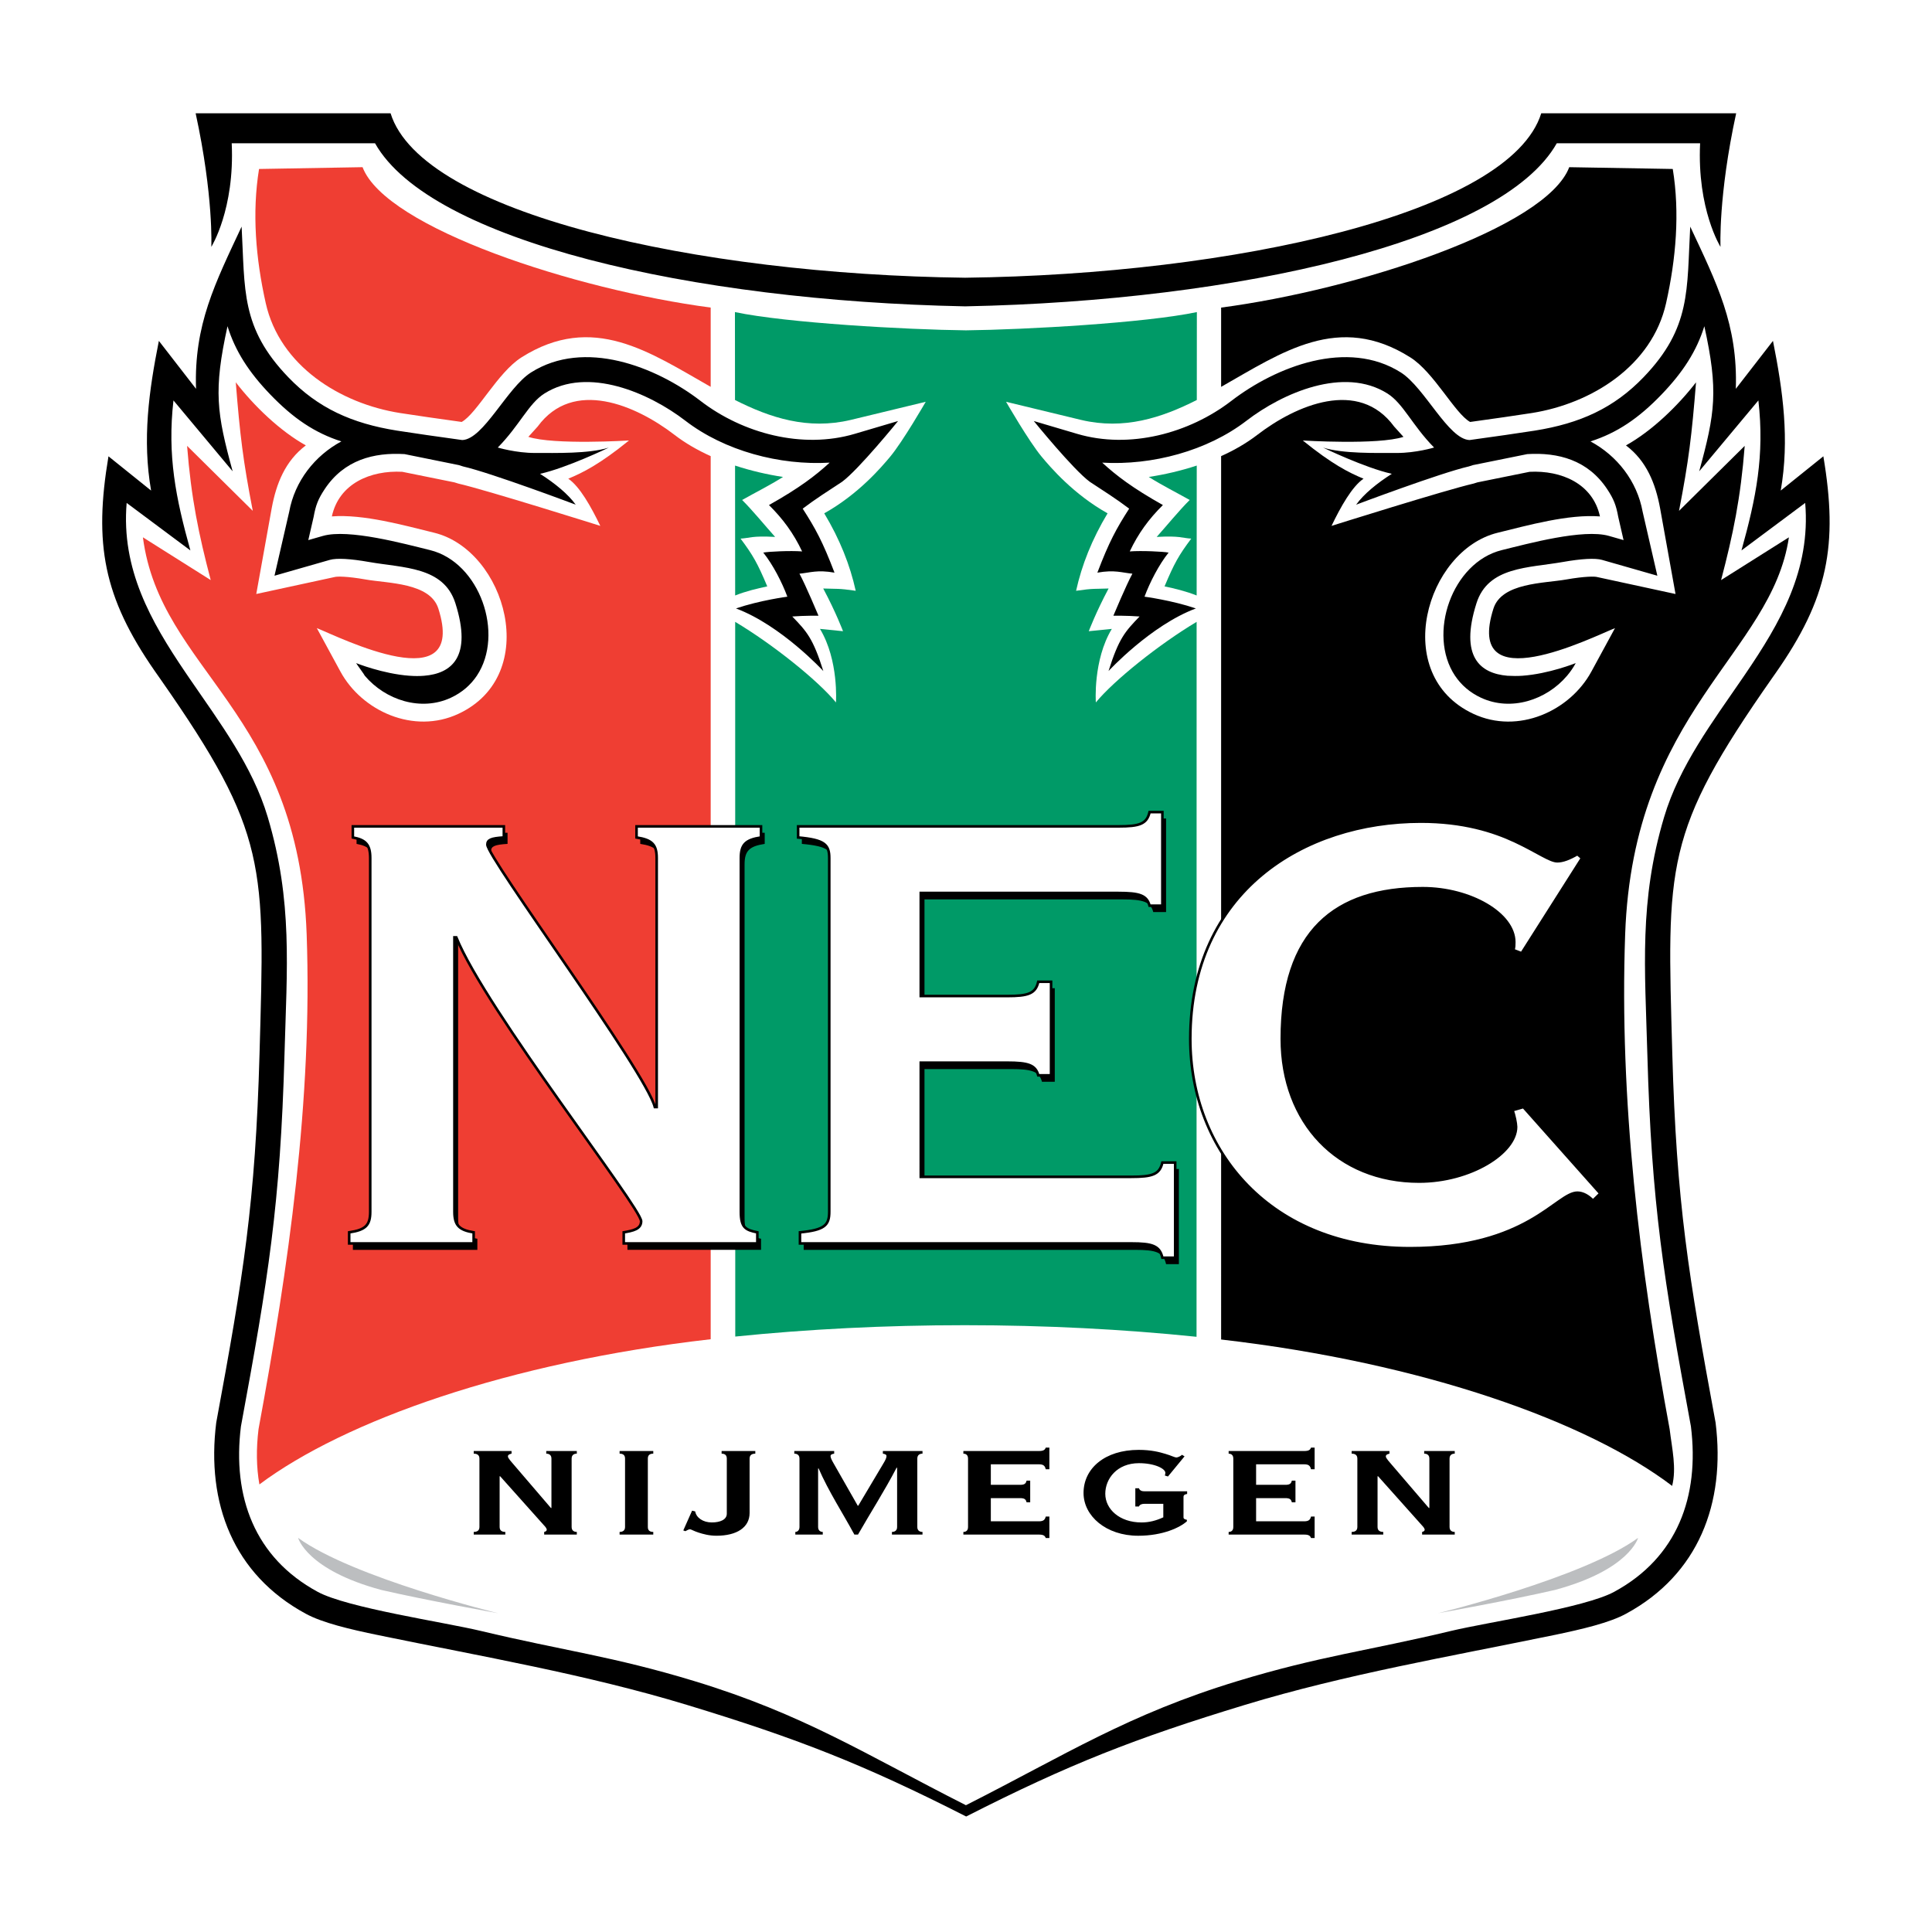
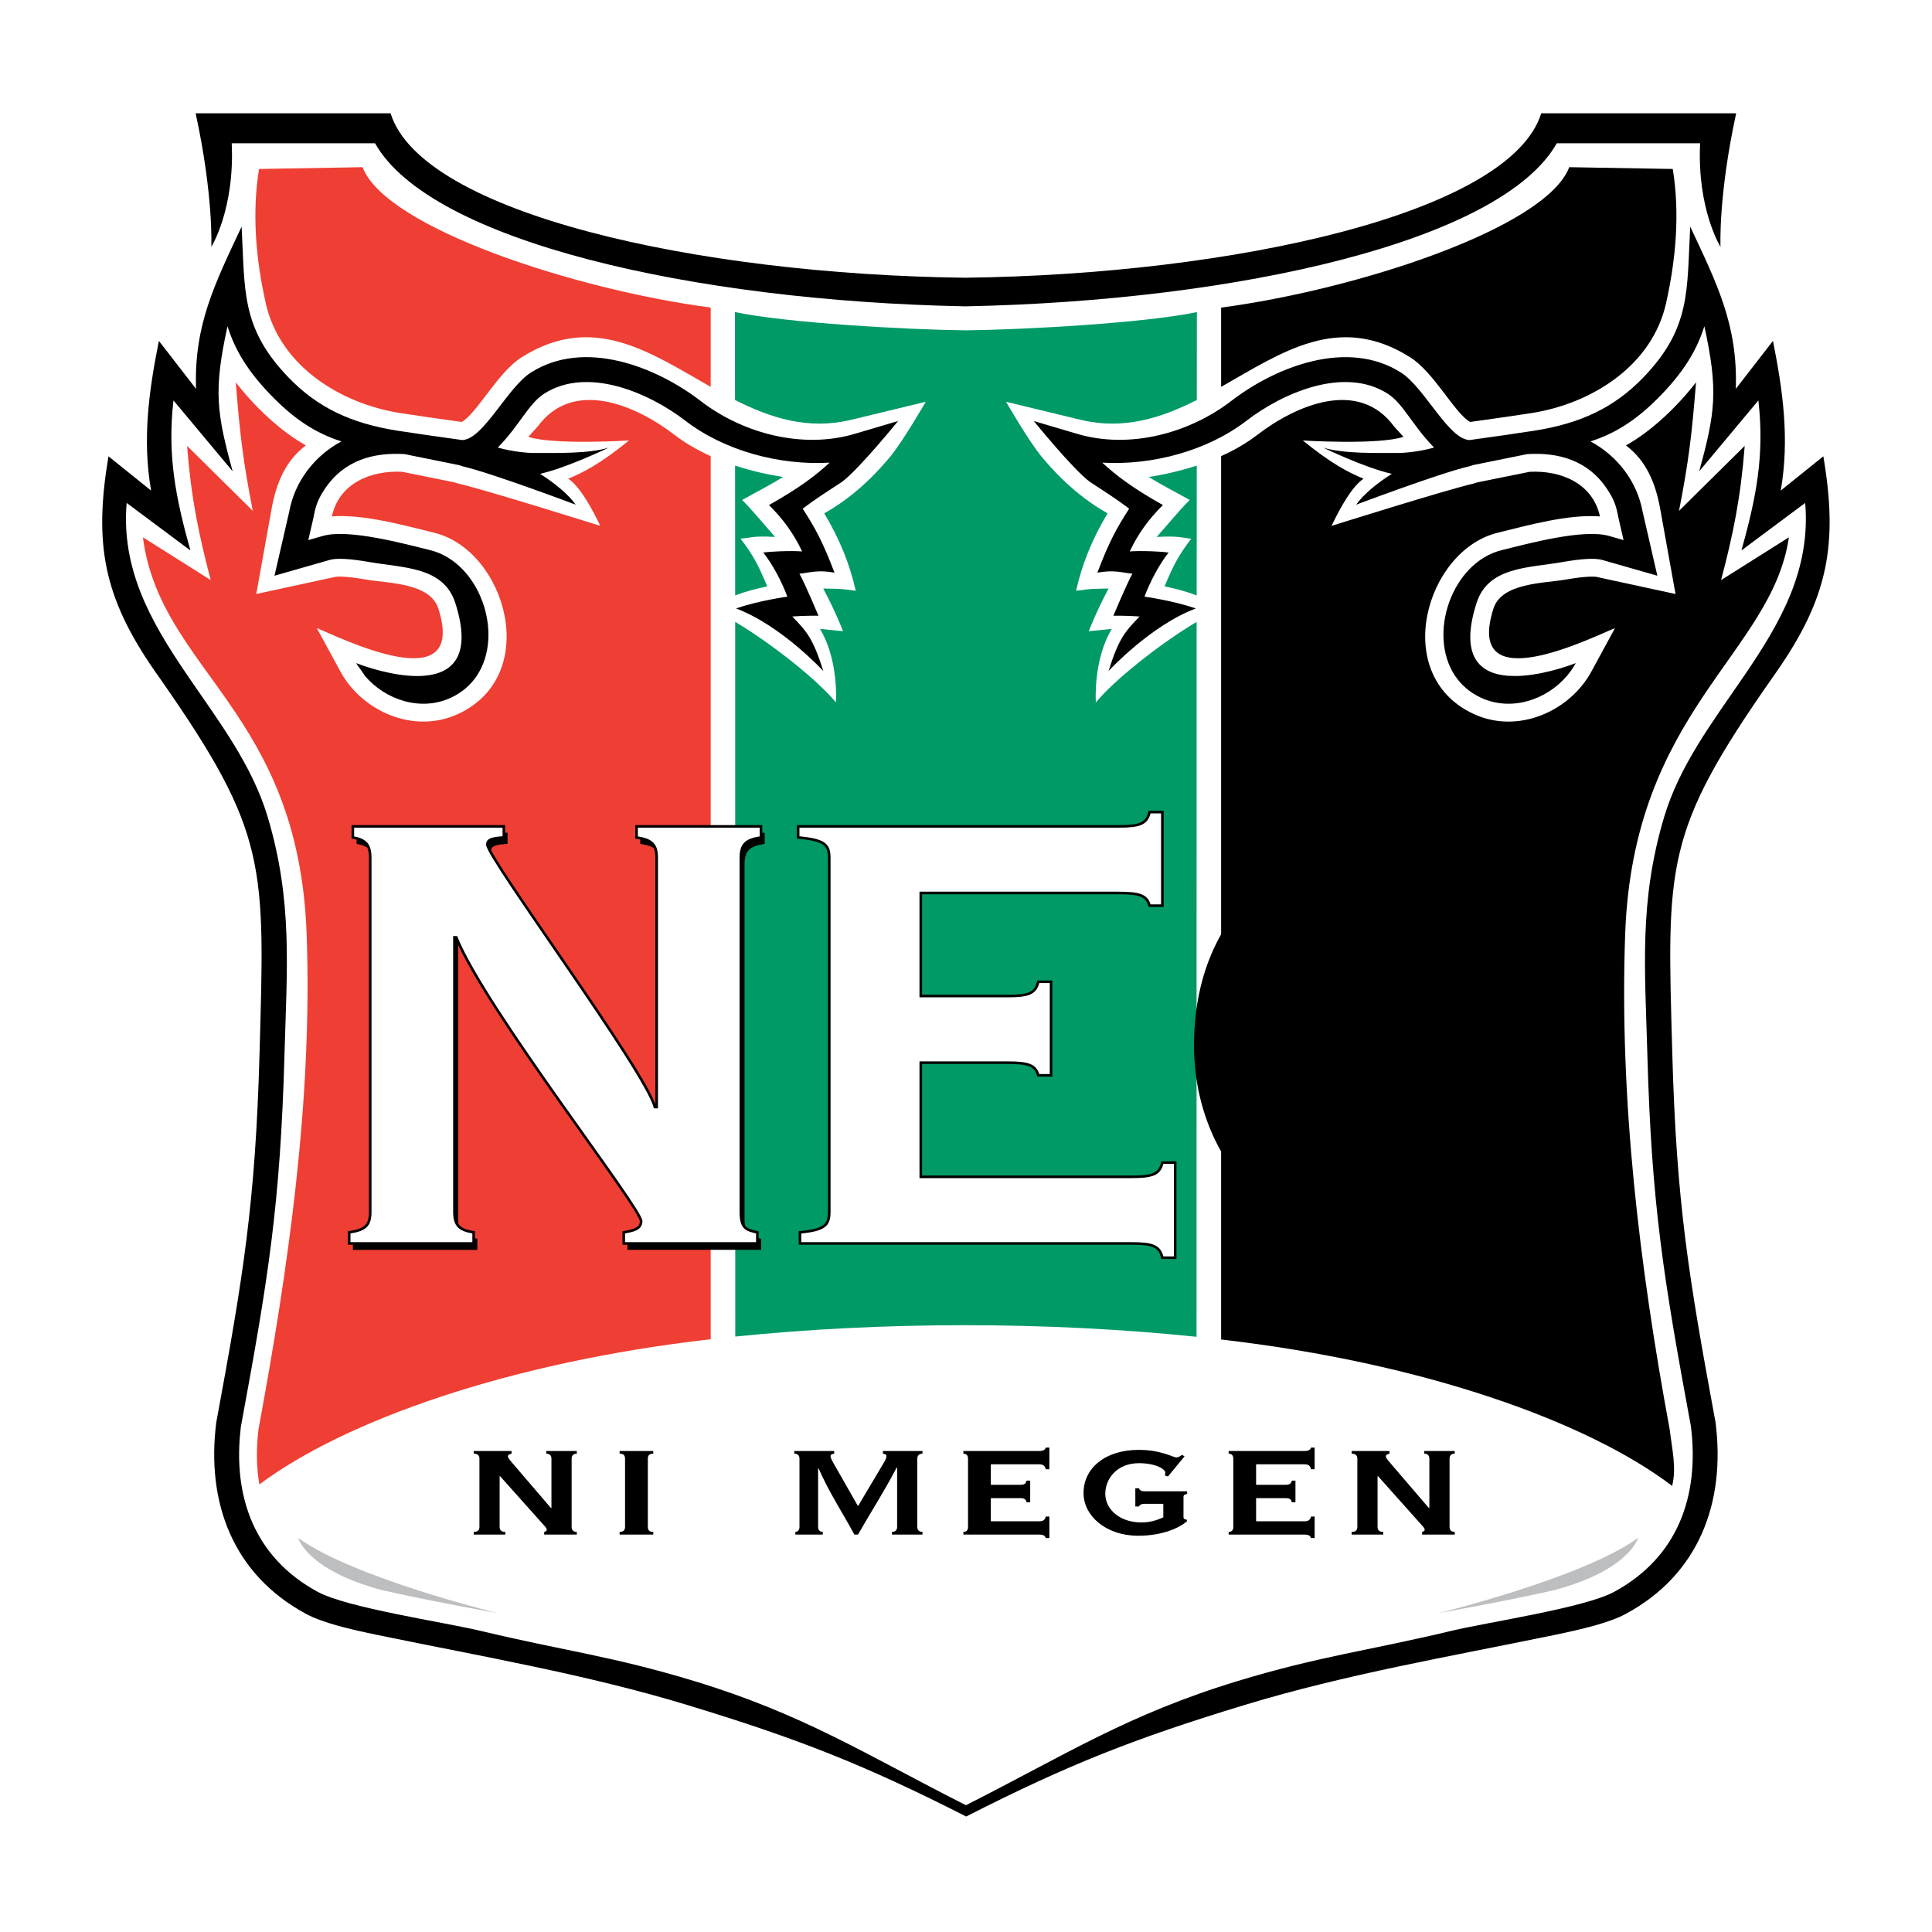
<svg xmlns="http://www.w3.org/2000/svg" version="1.0" id="Layer_1" x="0px" y="0px" width="192.756px" height="192.756px" viewBox="0 0 192.756 192.756" enable-background="new 0 0 192.756 192.756" xml:space="preserve">
  <g>
    <polygon fill-rule="evenodd" clip-rule="evenodd" fill="#FFFFFF" points="0,0 192.756,0 192.756,192.756 0,192.756 0,0  " />
-     <path fill-rule="evenodd" clip-rule="evenodd" fill="#FFFFFF" d="M17.766,11.683l-0.468-2.156h22.964   C44.97,24.675,92.27,25.883,96.298,25.932c3.985-0.05,51.442-1.274,56.145-16.405h22.964c-1.013,4.662-1.944,9.384-1.991,14.173   c-0.013,3.508,0.764,6.821,1.244,10.258l3.191-4.118c0.993,4.975,2.118,9.955,1.977,15.068l3.32-2.668   c1.835,10.907,2.044,16.552-4.6,25.999c-11.156,15.865-10.436,19.104-9.944,36.826c0.411,14.783,1.62,22.106,4.299,36.598   c1.081,8.607-1.835,16.557-9.818,20.892c-1.928,1.057-4.928,1.747-7.789,2.336c-22.942,4.729-37.651,7.514-58.919,18.338   c-21.226-10.804-36.069-13.617-58.968-18.338c-2.864-0.59-5.869-1.28-7.796-2.34c-7.979-4.336-10.892-12.283-9.811-20.888   c2.954-15.98,4.824-31.946,4.484-48.213C23.808,70.676,5.096,68.767,9.053,45.232l0.503-2.991l3.321,2.668   c-0.142-5.113,0.983-10.094,1.976-15.068l3.15,4.064l0.092-0.678c0.23-1.589,0.538-3.064,0.78-4.649l0.03-0.21   c0.294-2.148,0.429-4.94,0.264-7.385C18.999,18.753,18.613,15.586,17.766,11.683L17.766,11.683L17.766,11.683z" />
    <path fill-rule="evenodd" clip-rule="evenodd" fill="#009A67" d="M73.325,31.137c5.138,1.084,17.056,1.751,23.043,1.821   c5.987-0.07,17.905-0.737,23.043-1.821l-0.006,8.772c-3.527,1.783-7.261,3-11.54,1.988l-7.49-1.811c0,0,2.266,3.939,3.547,5.476   c0.903,1.084,3.182,3.751,6.581,5.653c-1.559,2.593-2.573,5.155-3.142,7.728c1.757-0.258,1.865-0.175,3.243-0.228   c-1.278,2.399-1.977,4.261-1.977,4.261l2.3-0.232c-1.893,3.138-1.595,7.338-1.595,7.338c1.808-2.196,6.295-5.795,10.055-8.039   l-0.008,71.329c-7.297-0.752-15.064-1.157-23.122-1.157c-7.976,0-15.668,0.397-22.9,1.134l-0.008-71.306   c3.76,2.243,8.247,5.842,10.055,8.039c0,0,0.297-4.2-1.595-7.338l2.3,0.232c0,0-0.698-1.862-1.976-4.261   c1.377,0.053,1.486-0.03,3.242,0.228c-0.568-2.573-1.583-5.134-3.141-7.728c3.399-1.901,5.678-4.569,6.581-5.653   c1.281-1.537,3.546-5.476,3.546-5.476l-7.489,1.811c-4.28,1.012-8.013-0.205-11.541-1.988L73.325,31.137L73.325,31.137   L73.325,31.137z" />
    <path fill-rule="evenodd" clip-rule="evenodd" fill="#EF3E33" d="M70.905,45.508v15.233v72.874   c-20.183,2.305-36.52,8.133-45.025,14.486c-0.302-1.707-0.326-3.556-0.086-5.516c2.996-16.213,5.389-32.823,4.802-49.363   C29.802,70.875,16,66.982,14.258,53.608l6.766,4.266c-1.202-4.574-1.953-8.183-2.358-13.39l6.554,6.483   c-0.969-5.001-1.272-7.497-1.697-12.824c1.803,2.34,4.404,4.855,6.991,6.294c-2.054,1.55-2.949,3.798-3.406,6.268l-1.54,8.558   l7.824-1.694c0.237-0.067,1.206-0.085,3.106,0.25c2.196,0.387,6.413,0.31,7.236,2.898c2.947,9.265-9.807,2.88-12.126,1.949   l2.357,4.338c2.133,3.927,7.302,6.302,11.772,4.215c8.333-3.89,4.729-16.313-2.414-18.066c-3.051-0.749-7.066-1.872-10.214-1.631   c0.719-3.287,3.864-4.613,7.024-4.45l5.202,1.053l0.387,0.121c2.759,0.629,14.169,4.221,14.169,4.221   c-0.929-1.929-2.054-3.931-3.194-4.708c1.441-0.595,3.131-1.437,6.058-3.812c0,0-7.503,0.467-10.042-0.362l0.93-1.029   c3.535-4.826,9.78-2.147,13.65,0.829C68.369,44.213,69.597,44.918,70.905,45.508L70.905,45.508L70.905,45.508z M25.845,16.859   l10.328-0.18c2.303,6.078,21.248,12.228,34.732,14.008v7.909c-6.072-3.445-11.748-7.449-18.877-2.94   c-2.372,1.5-4.441,5.597-5.966,6.442c-2.281-0.314-4.628-0.653-6.159-0.892c-5.971-0.947-11.991-4.711-13.39-10.96   C25.517,25.798,25.133,21.238,25.845,16.859L25.845,16.859L25.845,16.859z" />
    <path fill-rule="evenodd" clip-rule="evenodd" d="M121.832,45.508c1.309-0.589,2.535-1.295,3.611-2.122   c3.871-2.976,10.116-5.655,13.651-0.829l0.93,1.029c-2.539,0.829-10.042,0.362-10.042,0.362c2.927,2.376,4.617,3.217,6.058,3.812   c-1.141,0.777-2.266,2.779-3.195,4.708c0,0,11.411-3.592,14.17-4.221l0.388-0.121l5.201-1.053c3.16-0.163,6.306,1.164,7.024,4.45   c-3.148-0.241-7.163,0.882-10.214,1.631c-7.144,1.753-10.747,14.176-2.415,18.066c4.47,2.086,9.639-0.289,11.772-4.215l2.357-4.338   c-2.32,0.931-15.074,7.315-12.127-1.949c0.824-2.588,5.04-2.512,7.237-2.898c1.9-0.334,2.87-0.317,3.105-0.25l7.824,1.694   l-1.54-8.558c-0.457-2.47-1.352-4.718-3.405-6.268c2.587-1.439,5.188-3.955,6.99-6.294c-0.425,5.327-0.728,7.823-1.697,12.824   l6.554-6.483c-0.404,5.207-1.155,8.816-2.357,13.39l6.766-4.266c-1.719,11.668-15.544,17.267-16.337,39.615   c-0.587,16.54,1.443,33.15,4.439,49.363c0.246,2.016,0.697,3.872,0.249,5.662c-8.418-6.4-24.762-12.273-44.998-14.607V60.741   V45.508L121.832,45.508L121.832,45.508z M166.892,16.859c0.712,4.378,0.328,8.938-0.667,13.388   c-1.398,6.249-7.419,10.013-13.391,10.96c-1.531,0.239-3.878,0.578-6.159,0.892c-1.525-0.845-3.594-4.942-5.966-6.442   c-7.13-4.509-12.805-0.505-18.877,2.94v-7.909c13.484-1.78,32.429-7.93,34.732-14.008L166.892,16.859L166.892,16.859   L166.892,16.859z" />
    <path fill-rule="evenodd" clip-rule="evenodd" fill="#BCBEC0" d="M29.744,153.435c5.496,3.995,19.952,7.516,19.952,7.516   s-7.116-1.273-11.643-2.318C30.577,156.623,29.744,153.435,29.744,153.435L29.744,153.435L29.744,153.435z" />
    <path fill-rule="evenodd" clip-rule="evenodd" fill="#009A67" d="M73.347,59.411l-0.01-12.961c1.58,0.52,3.211,0.895,4.787,1.137   c-1.368,0.857-2.676,1.506-4.083,2.296c1.039,1.028,2.314,2.595,3.293,3.686c-2.36-0.129-2.518,0.117-3.448,0.169   c1.239,1.653,1.704,2.479,2.664,4.767C75.549,58.716,74.453,58.973,73.347,59.411L73.347,59.411L73.347,59.411z" />
    <path fill-rule="evenodd" clip-rule="evenodd" fill="#009A67" d="M119.39,59.411l0.01-12.961c-1.58,0.52-3.21,0.895-4.787,1.137   c1.369,0.857,2.676,1.506,4.083,2.296c-1.039,1.028-2.314,2.595-3.293,3.686c2.359-0.129,2.519,0.117,3.448,0.169   c-1.24,1.653-1.704,2.479-2.664,4.767C117.188,58.716,118.284,58.973,119.39,59.411L119.39,59.411L119.39,59.411z" />
    <path fill-rule="evenodd" clip-rule="evenodd" d="M47.626,124.698v-1.107c-1.461-0.237-1.918-0.712-1.918-2.058V94.162h0.183   c2.921,7.199,18.443,26.976,18.443,28.321c0,0.791-0.822,0.949-1.735,1.107v1.107H75.93v-1.107   c-1.187-0.237-1.644-0.476-1.644-2.058V86.251c0-1.345,0.457-1.819,2.009-2.057v-1.107H63.878v1.107   c1.553,0.237,2.009,0.712,2.009,2.057v24.84h-0.183c-0.913-3.561-16.708-24.84-16.708-26.185c0-0.475,0.365-0.633,1.643-0.712   v-1.107H35.574v1.107c1.278,0.237,1.734,0.712,1.734,2.057v35.282c0,1.346-0.457,1.82-2.1,2.058v1.107H47.626L47.626,124.698   L47.626,124.698z" />
-     <path fill-rule="evenodd" clip-rule="evenodd" d="M92.236,106.661h8.617c2.1,0,2.83,0.237,3.104,1.267h1.278v-9.335h-1.278   c-0.274,1.187-1.005,1.424-3.104,1.424h-8.617V89.732h19.722c2.101,0,2.831,0.237,3.104,1.266h1.278v-9.335h-1.278   c-0.273,1.187-1.004,1.424-3.104,1.424H80.001v1.107c2.648,0.237,3.104,0.712,3.104,2.057v35.282c0,1.346-0.456,1.82-2.921,2.058   v1.107h33.052c2.101,0,2.83,0.237,3.104,1.424h1.278v-9.493h-1.278c-0.274,1.188-1.004,1.424-3.104,1.424h-21V106.661   L92.236,106.661L92.236,106.661z" />
    <path fill-rule="evenodd" clip-rule="evenodd" d="M157.749,85.856c-0.821,0.475-1.46,0.712-2.008,0.712   c-0.73,0-2.01-0.949-4.2-1.978c-2.191-1.028-5.205-1.978-9.404-1.978c-11.688,0-23.01,6.961-23.01,21.675   c0,11.233,8.035,20.885,21.914,20.885c11.777,0,14.608-5.538,16.708-5.538c0.548,0,1.097,0.316,1.553,0.791l0.73-0.711l-7.67-8.623   l-1.095,0.316c0.182,0.396,0.364,1.345,0.364,1.661c0,2.61-4.565,5.458-9.678,5.458c-8.127,0-13.696-5.854-13.696-14.239   c0-10.759,5.296-15.03,14.062-15.03c4.747,0,9.13,2.531,9.13,5.379c0,0.237,0,0.554-0.091,0.791l0.821,0.316l6.026-9.493   L157.749,85.856L157.749,85.856L157.749,85.856z" />
    <path fill-rule="evenodd" clip-rule="evenodd" fill="#FFFFFF" stroke="#000000" stroke-width="0.258" stroke-miterlimit="2.613" d="   M47.256,124.058v-1.106c-1.461-0.238-1.917-0.713-1.917-2.058V93.522h0.183c2.922,7.198,18.444,26.976,18.444,28.32   c0,0.791-0.822,0.949-1.735,1.108v1.106H75.56v-1.106c-1.187-0.238-1.644-0.476-1.644-2.058V85.611   c0-1.345,0.457-1.819,2.009-2.057v-1.107H63.508v1.107c1.552,0.237,2.009,0.712,2.009,2.057v24.84h-0.183   c-0.913-3.561-16.708-24.84-16.708-26.185c0-0.475,0.365-0.633,1.643-0.712v-1.107H35.204v1.107   c1.278,0.237,1.734,0.712,1.734,2.057v35.282c0,1.345-0.457,1.819-2.1,2.058v1.106H47.256L47.256,124.058L47.256,124.058z" />
    <path fill-rule="evenodd" clip-rule="evenodd" fill="#FFFFFF" stroke="#000000" stroke-width="0.258" stroke-miterlimit="2.613" d="   M91.866,106.021h8.617c2.1,0,2.83,0.237,3.104,1.265h1.277v-9.334h-1.277c-0.274,1.187-1.005,1.424-3.104,1.424h-8.617V89.092   h19.722c2.1,0,2.83,0.238,3.104,1.266h1.278v-9.334h-1.278c-0.274,1.187-1.005,1.424-3.104,1.424H79.631v1.107   c2.647,0.237,3.104,0.712,3.104,2.057v35.282c0,1.345-0.457,1.819-2.922,2.058v1.106h33.053c2.101,0,2.83,0.237,3.104,1.424h1.278   v-9.493h-1.278c-0.274,1.187-1.004,1.425-3.104,1.425h-21V106.021L91.866,106.021L91.866,106.021z" />
-     <path fill-rule="evenodd" clip-rule="evenodd" fill="#FFFFFF" stroke="#000000" stroke-width="0.258" stroke-miterlimit="2.613" d="   M157.379,85.216c-0.821,0.475-1.461,0.712-2.008,0.712c-0.73,0-2.01-0.949-4.2-1.978c-2.191-1.028-5.204-1.978-9.404-1.978   c-11.688,0-23.01,6.961-23.01,21.676c0,11.232,8.035,20.885,21.914,20.885c11.778,0,14.608-5.538,16.708-5.538   c0.548,0,1.096,0.316,1.553,0.791l0.73-0.712l-7.67-8.623l-1.096,0.316c0.183,0.396,0.365,1.345,0.365,1.662   c0,2.61-4.565,5.457-9.678,5.457c-8.127,0-13.696-5.854-13.696-14.238c0-10.759,5.296-15.031,14.062-15.031   c4.747,0,9.13,2.531,9.13,5.379c0,0.237,0,0.554-0.091,0.792l0.821,0.316l6.026-9.493L157.379,85.216L157.379,85.216   L157.379,85.216z" />
    <path fill-rule="evenodd" clip-rule="evenodd" d="M50.416,153.105v-0.265c-0.336,0-0.568-0.133-0.568-0.492v-5.061h0.051   l4.368,4.89c0.207,0.208,0.284,0.36,0.284,0.455c0,0.075-0.104,0.189-0.258,0.208v0.265h3.256v-0.265   c-0.284,0-0.517-0.133-0.517-0.492v-6.823c0-0.36,0.232-0.493,0.517-0.493v-0.266h-3.049v0.266c0.284,0,0.517,0.133,0.517,0.493   v4.928h-0.052l-3.721-4.34c-0.155-0.19-0.595-0.646-0.568-0.816c0-0.132,0.104-0.208,0.361-0.265v-0.266h-3.772v0.266   c0.336,0,0.568,0.133,0.568,0.493v6.823c0,0.359-0.232,0.492-0.568,0.492v0.265H50.416L50.416,153.105L50.416,153.105z" />
    <path fill-rule="evenodd" clip-rule="evenodd" d="M65.177,153.105v-0.265c-0.336,0-0.542-0.133-0.542-0.492v-6.823   c0-0.36,0.207-0.493,0.542-0.493v-0.266h-3.359v0.266c0.336,0,0.543,0.133,0.543,0.493v6.823c0,0.359-0.233,0.492-0.543,0.492   v0.265H65.177L65.177,153.105L65.177,153.105z" />
-     <path fill-rule="evenodd" clip-rule="evenodd" d="M71.996,144.767v0.266c0.31,0,0.517,0.133,0.517,0.493v5.496   c0,0.587-0.646,0.872-1.499,0.872c-0.878,0-1.551-0.475-1.654-1.1l-0.31-0.076l-0.878,1.972l0.207,0.076   c0.156-0.096,0.362-0.19,0.465-0.19s0.362,0.171,0.827,0.322c0.466,0.152,1.085,0.323,1.809,0.323c2.042,0,3.308-0.835,3.308-2.274   v-5.421c0-0.36,0.232-0.493,0.569-0.493v-0.266H71.996L71.996,144.767L71.996,144.767z" />
    <path fill-rule="evenodd" clip-rule="evenodd" d="M82.088,153.105v-0.265c-0.232,0-0.465-0.133-0.465-0.492v-5.838h0.052   c0.982,2.274,2.429,4.491,3.566,6.595h0.362c1.266-2.217,2.635-4.339,3.851-6.671h0.051v5.914c0,0.359-0.232,0.492-0.516,0.492   v0.265h3.049v-0.265c-0.284,0-0.517-0.133-0.517-0.492v-6.823c0-0.36,0.232-0.493,0.517-0.493v-0.266h-3.954v0.266   c0.232,0.038,0.361,0.095,0.361,0.246c0,0.171-0.104,0.398-0.336,0.777l-2.48,4.169h-0.052l-2.377-4.169   c-0.207-0.36-0.336-0.606-0.336-0.777c0-0.151,0.129-0.208,0.362-0.246v-0.266h-3.979v0.266c0.284,0,0.517,0.133,0.517,0.493v6.823   c0,0.359-0.233,0.492-0.414,0.492v0.265H82.088L82.088,153.105L82.088,153.105z" />
    <path fill-rule="evenodd" clip-rule="evenodd" d="M96.581,152.349c0,0.359-0.207,0.492-0.465,0.492v0.265h7.546   c0.439,0,0.595,0.115,0.672,0.342h0.362v-2.142h-0.362c-0.077,0.322-0.232,0.474-0.672,0.474h-4.807v-2.312h2.895   c0.439,0,0.595,0.095,0.672,0.417h0.361v-2.161h-0.361c-0.077,0.322-0.232,0.417-0.672,0.417h-2.895v-2.047h4.807   c0.439,0,0.595,0.151,0.672,0.493h0.362v-2.161h-0.362c-0.077,0.228-0.232,0.341-0.672,0.341h-7.546v0.266   c0.259,0,0.465,0.133,0.465,0.493V152.349L96.581,152.349L96.581,152.349z" />
    <path fill-rule="evenodd" clip-rule="evenodd" d="M117.925,145.146c-0.078,0.095-0.389,0.265-0.543,0.265   c-0.207,0-0.517-0.189-1.111-0.359c-0.568-0.171-1.396-0.398-2.662-0.398c-3.385,0-5.504,1.857-5.504,4.302   c0,2.294,2.248,4.266,5.453,4.266c2.48,0,4.186-0.835,4.858-1.441v-0.151c-0.207-0.038-0.337-0.095-0.337-0.246v-2.028   c0-0.209,0.13-0.265,0.362-0.304v-0.265h-4.264c-0.259,0-0.466-0.076-0.543-0.303h-0.362v1.819h0.362   c0.077-0.19,0.284-0.267,0.543-0.267h1.887v1.347c-0.698,0.322-1.396,0.512-2.171,0.512c-2.197,0-3.618-1.327-3.618-2.862   c0-1.497,1.163-3.052,3.359-3.052c1.576,0,2.636,0.55,2.636,0.967c0,0.076-0.026,0.171-0.052,0.266l0.311,0.095l1.654-2.01   L117.925,145.146L117.925,145.146L117.925,145.146z" />
    <path fill-rule="evenodd" clip-rule="evenodd" d="M123.047,152.349c0,0.359-0.207,0.492-0.465,0.492v0.265h7.546   c0.438,0,0.594,0.115,0.671,0.342h0.362v-2.142h-0.362c-0.077,0.322-0.232,0.474-0.671,0.474h-4.807v-2.312h2.894   c0.439,0,0.595,0.095,0.672,0.417h0.361v-2.161h-0.361c-0.077,0.322-0.232,0.417-0.672,0.417h-2.894v-2.047h4.807   c0.438,0,0.594,0.151,0.671,0.493h0.362v-2.161h-0.362c-0.077,0.228-0.232,0.341-0.671,0.341h-7.546v0.266   c0.258,0,0.465,0.133,0.465,0.493V152.349L123.047,152.349L123.047,152.349z" />
    <path fill-rule="evenodd" clip-rule="evenodd" d="M138.008,153.105v-0.265c-0.336,0-0.569-0.133-0.569-0.492v-5.061h0.053   l4.366,4.89c0.207,0.208,0.285,0.36,0.285,0.455c0,0.075-0.104,0.189-0.259,0.208v0.265h3.256v-0.265   c-0.284,0-0.517-0.133-0.517-0.492v-6.823c0-0.36,0.232-0.493,0.517-0.493v-0.266h-3.049v0.266c0.284,0,0.517,0.133,0.517,0.493   v4.928h-0.052l-3.722-4.34c-0.154-0.19-0.594-0.646-0.568-0.816c0-0.132,0.104-0.208,0.362-0.265v-0.266h-3.773v0.266   c0.336,0,0.568,0.133,0.568,0.493v6.823c0,0.359-0.232,0.492-0.568,0.492v0.265H138.008L138.008,153.105L138.008,153.105z" />
    <path fill-rule="evenodd" clip-rule="evenodd" fill="#BCBEC0" d="M163.43,153.435c-5.496,3.995-19.952,7.516-19.952,7.516   s7.116-1.273,11.644-2.318C162.597,156.623,163.43,153.435,163.43,153.435L163.43,153.435L163.43,153.435z" />
    <path fill-rule="evenodd" clip-rule="evenodd" d="M38.968,11.304c3.107,9.998,30.612,16.08,57.325,16.405   c26.713-0.326,54.368-6.407,57.477-16.405h19.447c-1.797,8.272-1.562,13.326-1.562,13.326s-2.348-3.742-2.035-10.337H155.32   c-5.51,9.773-31.843,15.729-58.964,16.27h-0.125c-27.121-0.541-53.305-6.497-58.815-16.27H23.118   c0.312,6.595-2.035,10.337-2.035,10.337s0.234-5.053-1.563-13.326H38.968L38.968,11.304z M15.437,66.944l0.59,0.842   c10.737,15.356,10.388,18.572,9.867,37.328c-0.414,14.895-1.621,22.222-4.32,36.82c-1.011,8.046,1.706,15.145,8.911,19.057   c1.649,0.907,4.372,1.554,7.299,2.157c10.239,2.111,20.746,3.908,30.744,6.947c10.982,3.339,17.636,5.931,27.866,11.138   c10.229-5.207,16.834-7.799,27.816-11.138c9.998-3.039,20.505-4.836,30.744-6.947c2.928-0.604,5.65-1.25,7.299-2.157   c7.205-3.912,9.922-11.011,8.911-19.057c-2.699-14.599-3.906-21.926-4.319-36.82c-0.523-18.831-0.873-21.997,9.997-37.514   c0.09-0.128,0.18-0.256,0.27-0.384c5.304-7.542,6.287-12.87,4.804-21.69l-4.252,3.417c0.889-5.097,0.225-9.921-0.775-14.933   l-3.707,4.783c0.213-6.403-1.907-10.536-4.548-16.184c-0.348,6.325,0.107,10.072-4.656,15.026c-2.958,3.076-6.329,4.61-10.865,5.33   c-1.605,0.25-4.105,0.611-6.491,0.938c-2.122-0.07-4.478-5.235-6.861-6.743c-5.316-3.363-12.425-0.61-16.916,2.842   c-4.216,3.242-10.152,4.829-15.379,3.283l-4.324-1.279c0,0,3.928,4.843,5.587,6.063c1.3,0.85,2.692,1.738,3.929,2.678   c-1.276,1.986-1.997,3.3-3.173,6.386c1.728-0.304,2.416,0.003,3.495,0.104c-0.6,1.091-1.898,4.192-1.898,4.192   s1.388-0.017,2.616,0.078c-1.442,1.492-2.074,2.182-3.099,5.443c0,0,4.192-4.555,8.714-6.246c-2.381-0.811-5.125-1.173-5.125-1.173   c0.537-1.442,1.437-3.192,2.403-4.4c-0.569-0.103-2.687-0.206-3.875-0.116c0.852-1.802,1.907-3.242,3.306-4.626   c-3.058-1.718-4.639-2.937-6.054-4.231c4.987,0.292,10.479-1.171,14.395-4.182c3.605-2.771,9.729-5.456,14.067-2.712   c1.579,0.999,2.476,3.185,4.649,5.387c0,0-1.812,0.546-3.709,0.542c-2.097-0.004-5.36,0.088-7.362-0.533   c0,0,4.17,2.016,6.854,2.613c-1.495,0.954-2.802,2.022-3.558,3.078c0,0,8.429-3.173,11.245-3.816l0.412-0.132l5.417-1.097   c3.079-0.186,6.04,0.584,7.969,3.494c0.65,0.98,0.896,1.608,1.104,2.766l0.532,2.319l-1.462-0.418   c-2.558-0.73-8.077,0.776-10.681,1.416c-4.974,1.221-7.447,8.38-4.672,12.538l0,0h0.002c0.604,0.903,1.455,1.664,2.584,2.19   c2.991,1.396,6.535,0.236,8.589-2.189h0.001c0.33-0.391,0.623-0.813,0.867-1.264c0,0-2.684,1.077-5.339,1.263   c-0.499,0.035-0.974,0.023-1.471,0c-2.7-0.227-4.803-1.863-3.092-7.241c1.164-3.661,5.18-3.504,8.622-4.111   c1.854-0.326,3.219-0.404,3.904-0.208l5.519,1.58l-1.466-6.374c-0.557-3.076-2.562-5.606-5.205-7.027   c2.654-0.849,4.807-2.305,7.088-4.678c2.15-2.237,3.5-4.336,4.271-6.814c1.417,6.438,1.076,8.659-0.513,14.475l5.905-7.072   c0.626,5.491-0.226,9.719-1.688,14.966l6.358-4.74c0.564,6.701-2.494,11.959-5.989,17.096l-0.22,0.322   c-3.029,4.428-6.334,8.786-7.866,13.923c-2.508,8.41-1.911,15.09-1.673,23.667c0.417,15.038,1.626,22.407,4.348,37.134   c0.872,7.013-1.371,13.084-7.644,16.49c-2.923,1.605-12.61,3.029-16.274,3.905c-8.299,1.985-13.136,2.521-21.299,5.002   c-10.933,3.323-17.088,7.312-27.117,12.391c-10.029-5.079-16.184-9.067-27.117-12.391c-8.163-2.481-13-3.017-21.299-5.002   c-3.665-0.876-13.352-2.3-16.275-3.905c-6.272-3.406-8.515-9.478-7.643-16.49c2.721-14.727,3.93-22.096,4.348-37.134   c0.238-8.576,0.835-15.257-1.673-23.667c-1.521-5.101-4.791-9.434-7.803-13.831c-0.143-0.21-0.287-0.419-0.429-0.63   c-3.433-5.069-6.399-10.273-5.843-16.88l6.358,4.74c-1.463-5.247-2.314-9.476-1.688-14.966l5.905,7.072   c-1.589-5.815-1.929-8.037-0.513-14.475c0.771,2.478,2.12,4.578,4.271,6.814c2.282,2.373,4.434,3.83,7.088,4.678   c-2.643,1.421-4.648,3.952-5.205,7.027l-1.466,6.374l5.519-1.58c0.686-0.196,2.05-0.119,3.904,0.208   c3.442,0.606,7.458,0.45,8.623,4.111c1.717,5.398-0.407,7.026-3.123,7.242c-0.468,0.039-0.954,0.035-1.44-0.001l0,0h-0.02   c-2.649-0.191-5.319-1.263-5.319-1.263c0.081,0.149,0.867,1.21,0.867,1.264c2.053,2.425,5.598,3.585,8.59,2.189   c1.13-0.527,1.982-1.289,2.586-2.191c2.775-4.156,0.302-11.315-4.671-12.536c-2.604-0.639-8.124-2.146-10.682-1.416l-1.462,0.418   l0.533-2.319c0.207-1.158,0.453-1.786,1.103-2.766c1.928-2.91,4.89-3.68,7.969-3.494l5.416,1.097l0.413,0.132   c2.816,0.643,11.245,3.816,11.245,3.816c-0.755-1.055-2.062-2.124-3.557-3.078c2.684-0.597,6.855-2.613,6.855-2.613   c-2.003,0.621-5.266,0.529-7.363,0.533c-1.896,0.004-3.709-0.542-3.709-0.542c2.173-2.202,3.07-4.388,4.649-5.387   c4.338-2.744,10.463-0.059,14.067,2.712c3.917,3.011,9.408,4.474,14.396,4.182c-1.416,1.294-2.997,2.513-6.055,4.231   c1.398,1.384,2.455,2.824,3.306,4.626c-1.189-0.09-3.306,0.013-3.875,0.116c0.966,1.208,1.866,2.958,2.403,4.4   c0,0-2.744,0.362-5.125,1.173c4.521,1.691,8.713,6.246,8.713,6.246c-1.024-3.262-1.657-3.952-3.099-5.443   c1.229-0.095,2.616-0.078,2.616-0.078s-1.299-3.101-1.898-4.192c1.08-0.101,1.768-0.408,3.496-0.104   c-1.176-3.086-1.896-4.4-3.173-6.386c1.236-0.939,2.629-1.828,3.928-2.678c1.659-1.22,5.587-6.063,5.587-6.063l-4.325,1.279   c-5.227,1.546-11.163-0.041-15.379-3.283c-4.491-3.453-11.6-6.205-16.916-2.842c-2.384,1.508-4.739,6.673-6.862,6.743   c-2.385-0.327-4.885-0.688-6.491-0.938c-4.536-0.72-7.907-2.254-10.865-5.33c-4.764-4.954-4.309-8.701-4.656-15.026   c-2.641,5.648-4.761,9.781-4.548,16.184l-3.707-4.783c-1,5.012-1.665,9.836-0.776,14.933l-4.252-3.417   C9.357,54.239,10.3,59.544,15.437,66.944L15.437,66.944z" />
  </g>
</svg>